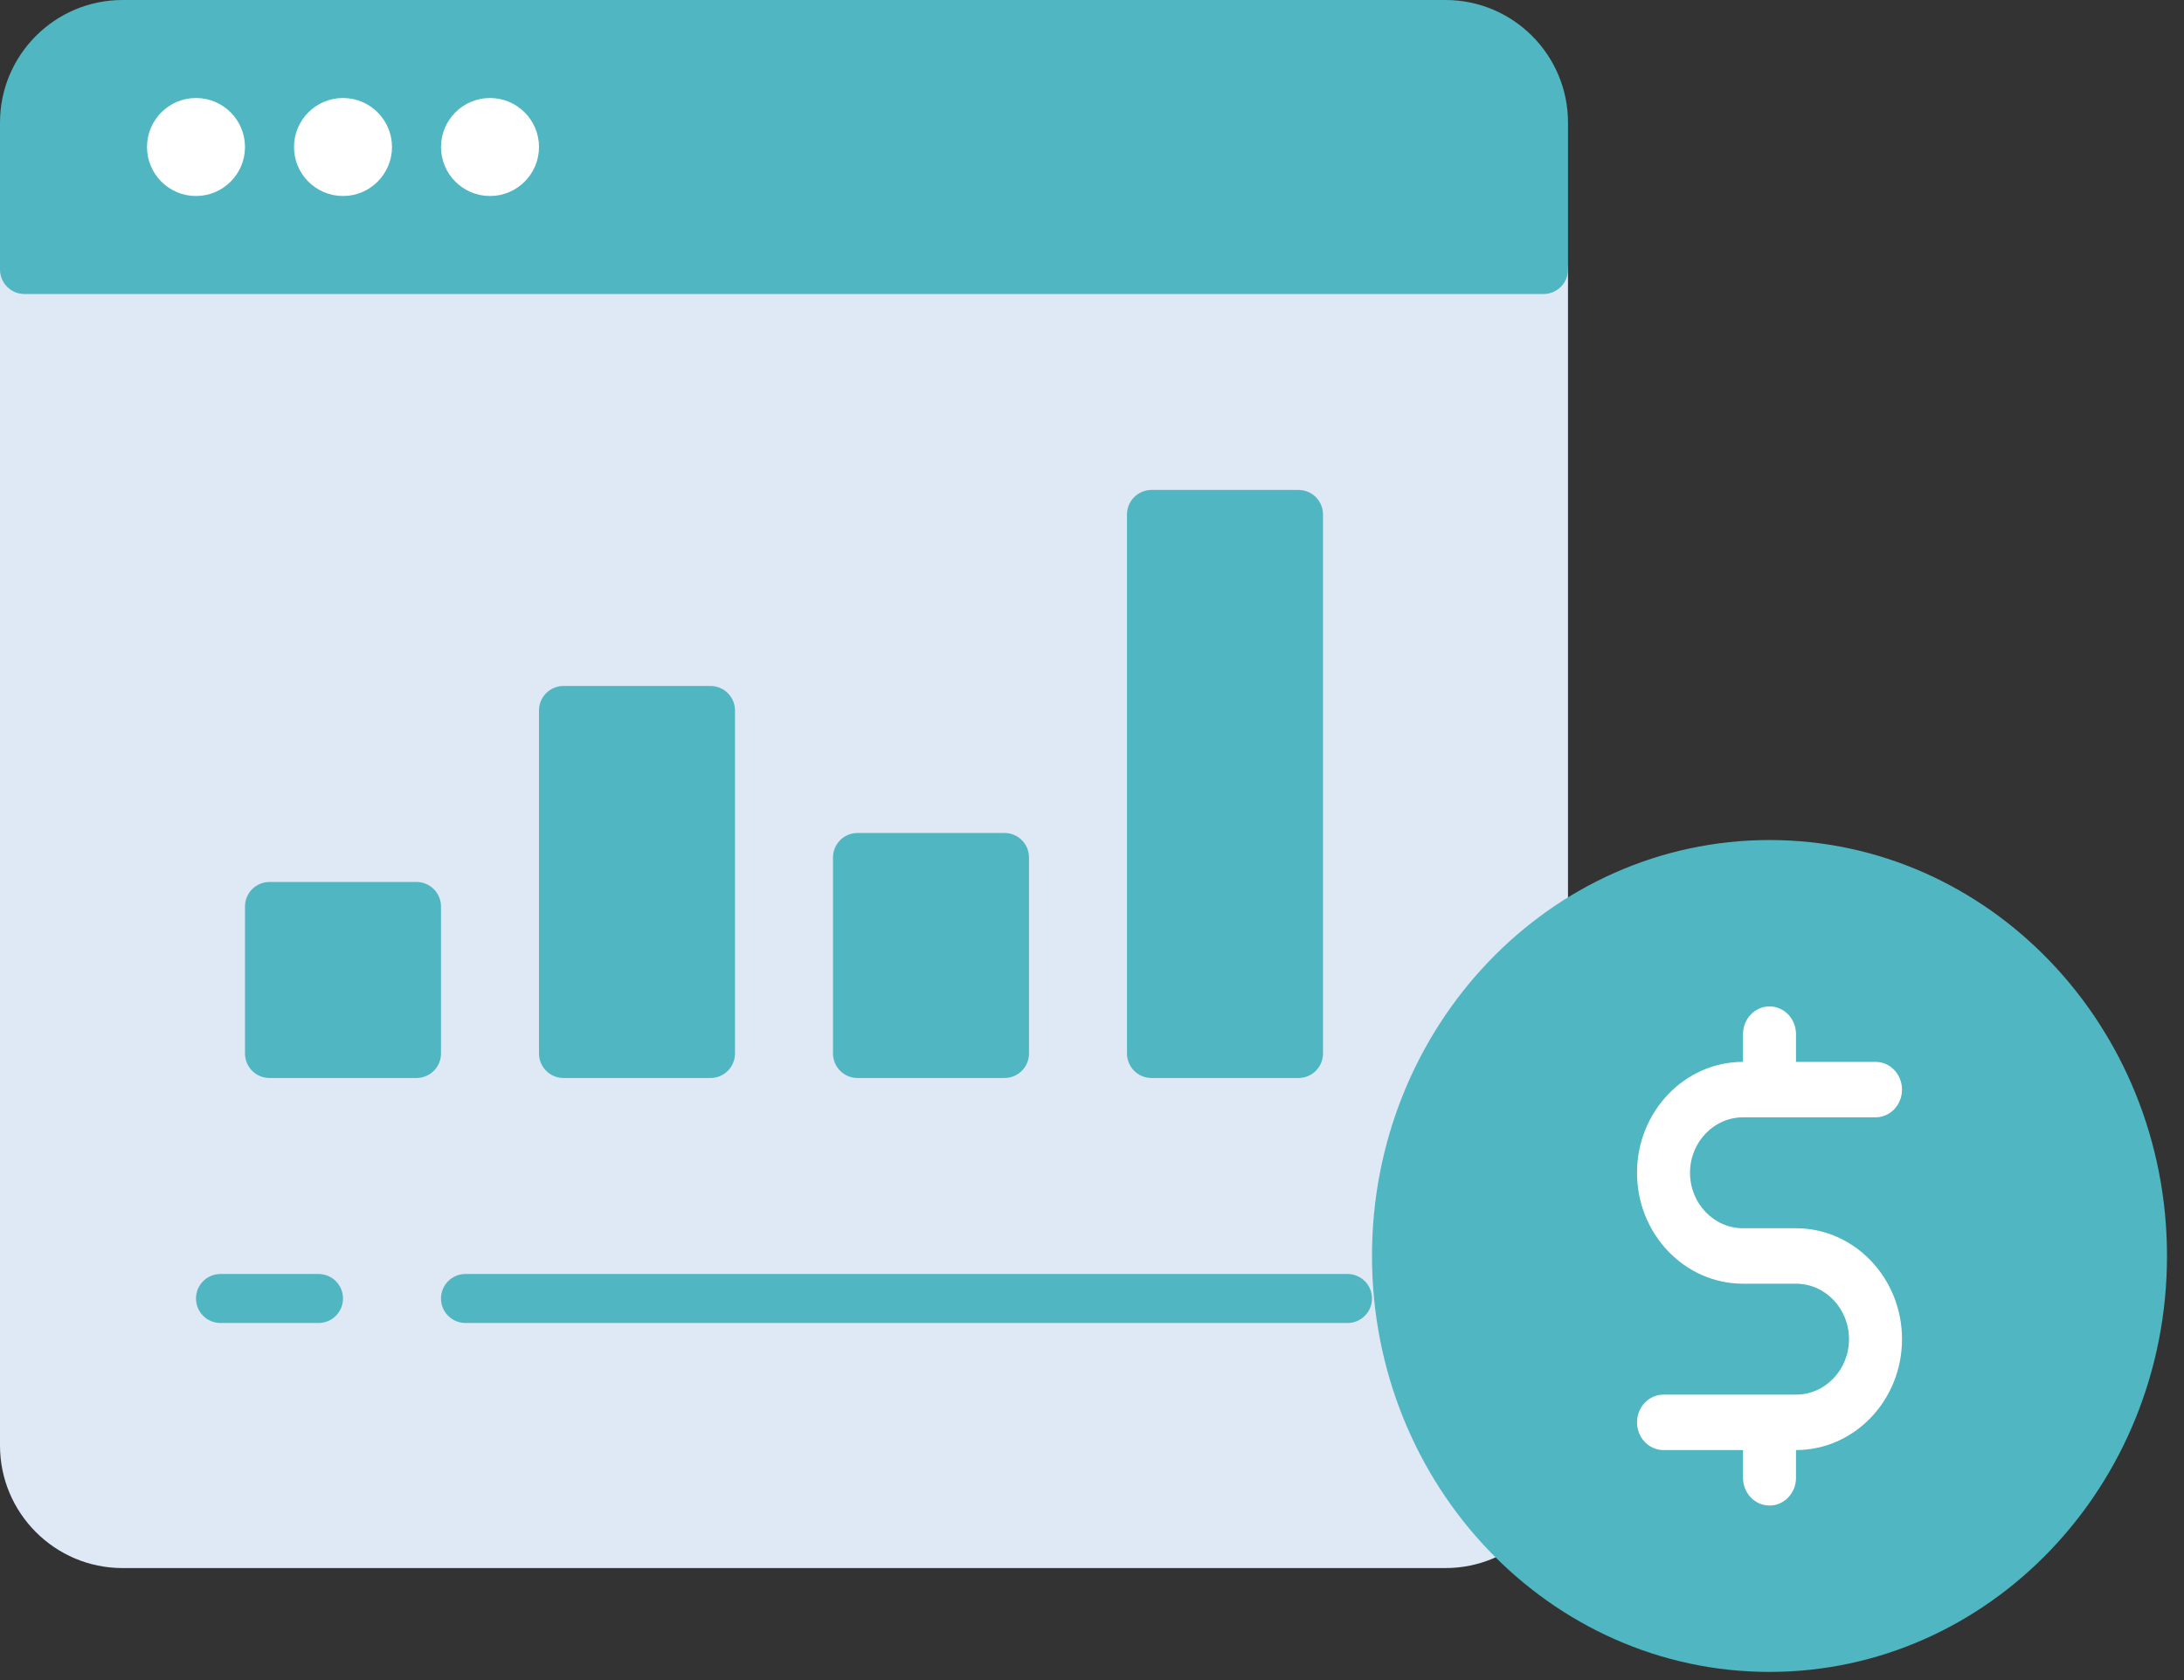
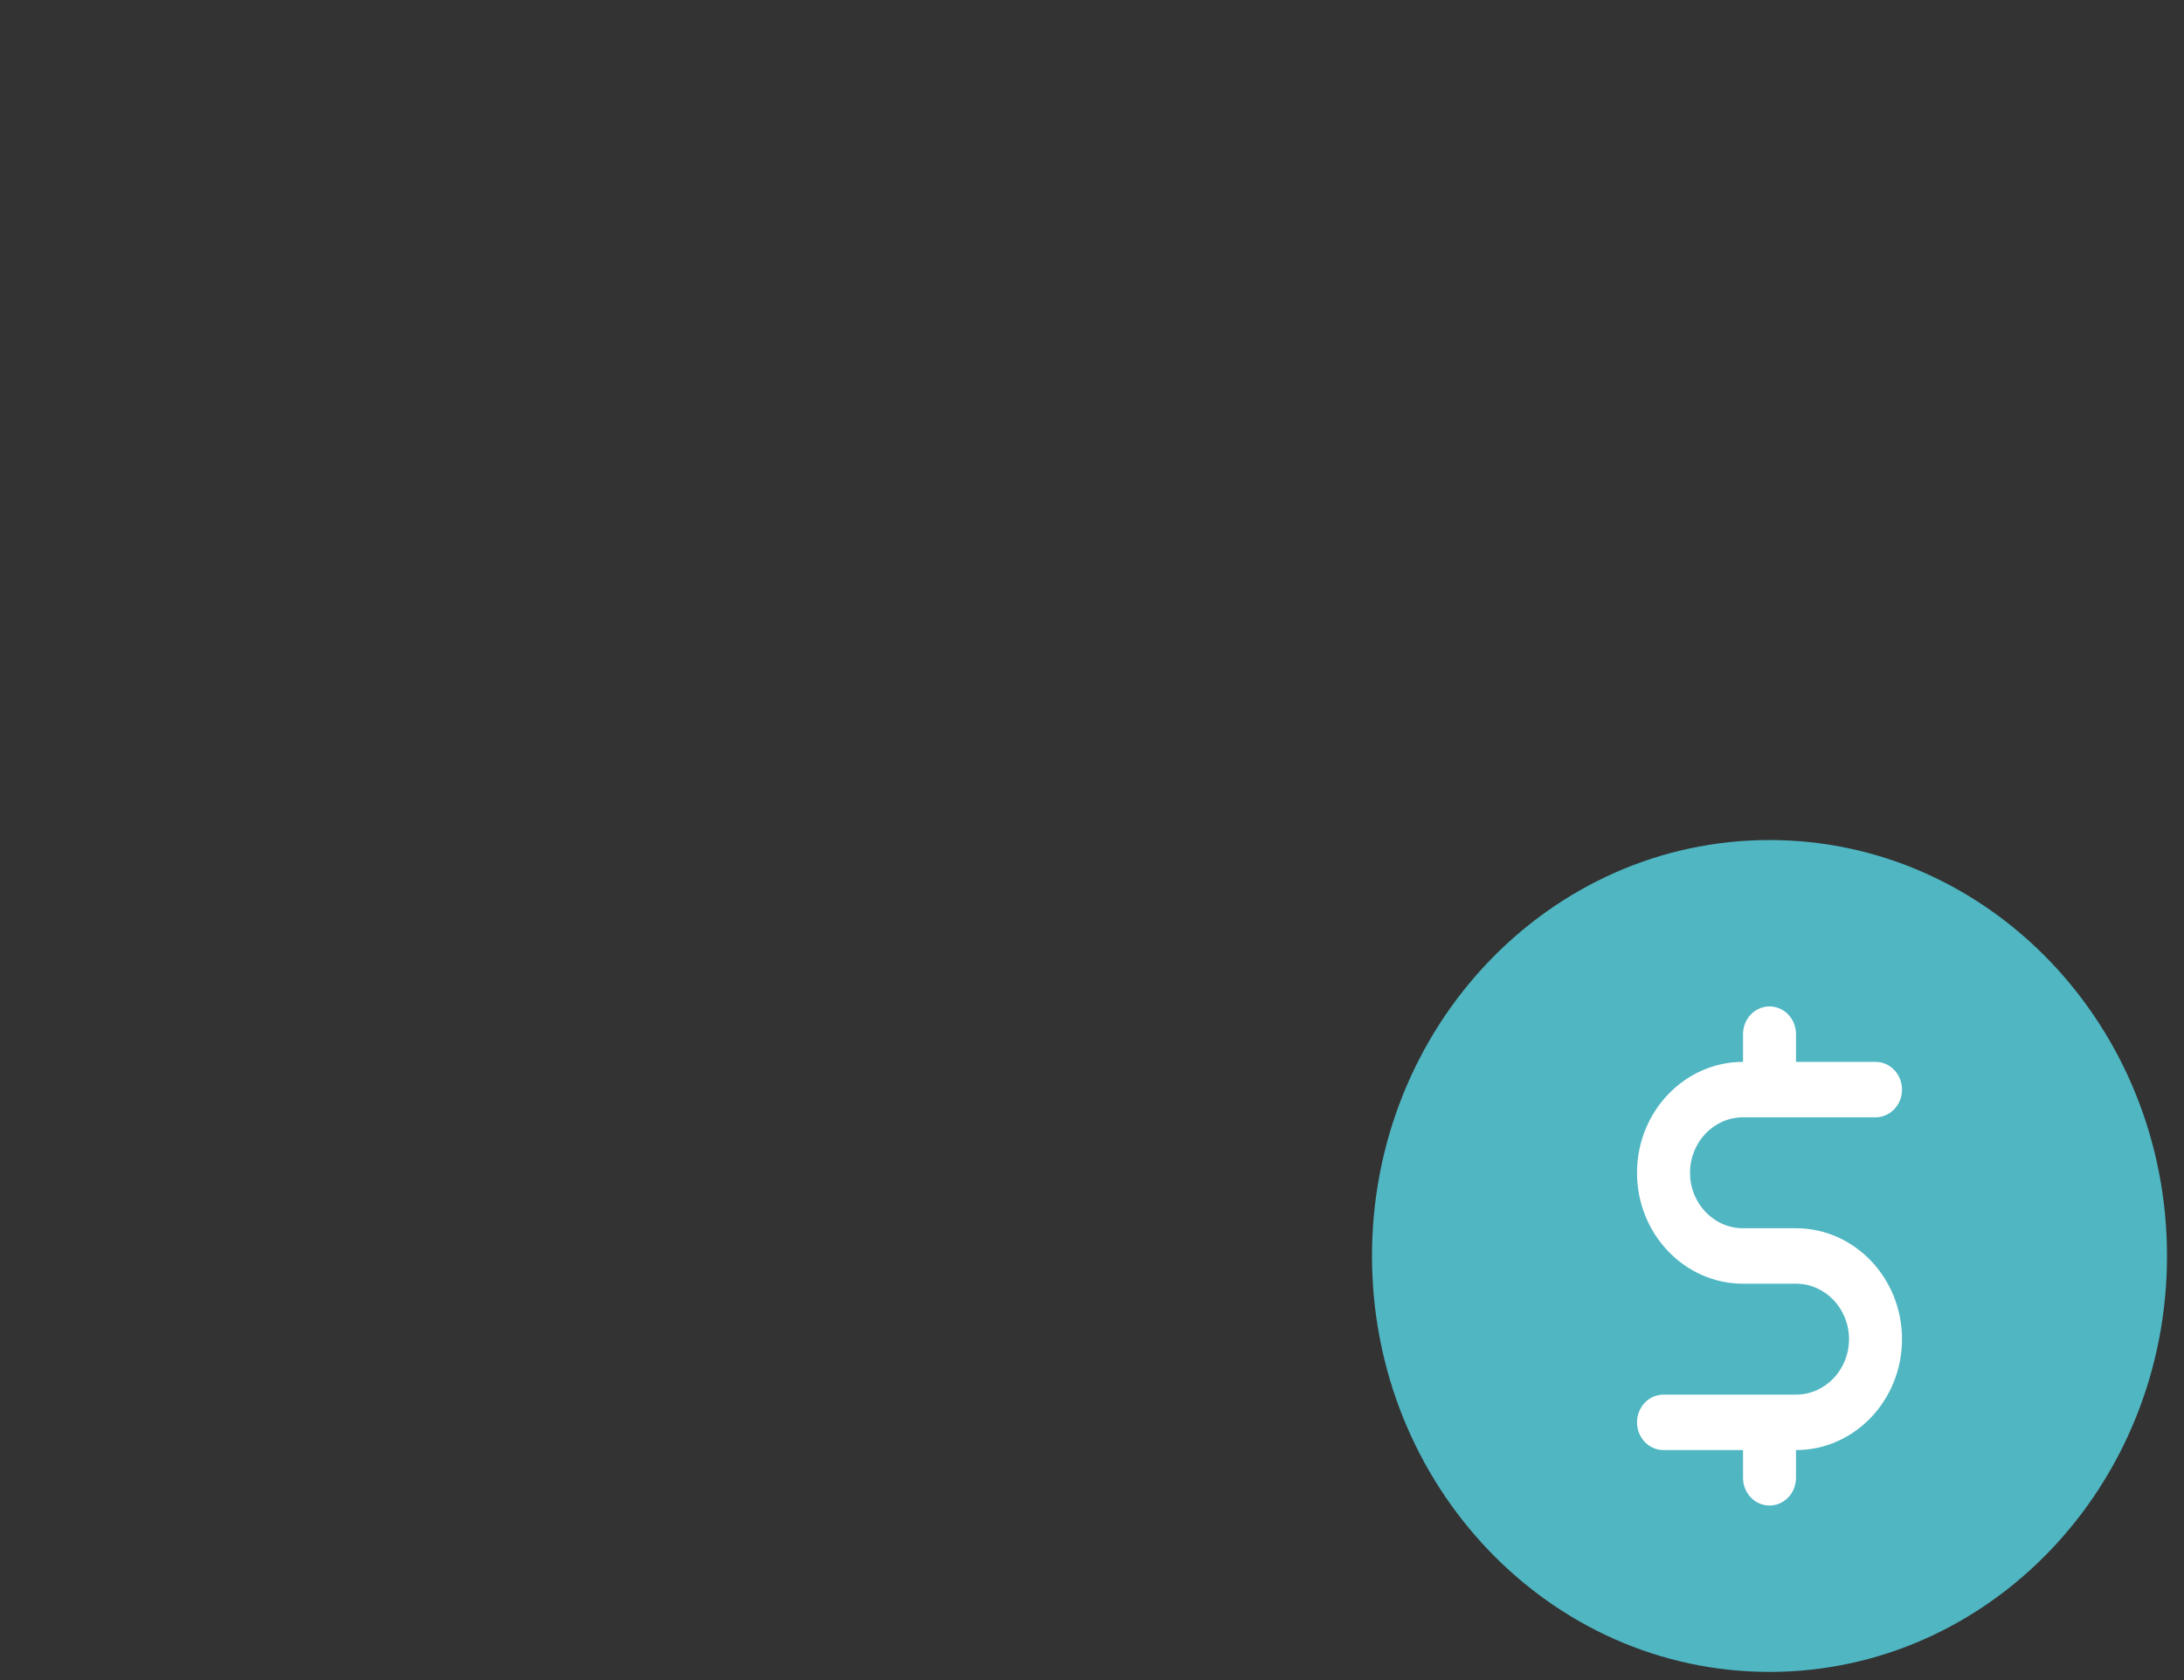
<svg xmlns="http://www.w3.org/2000/svg" width="78" height="60" viewBox="0 0 78 60" fill="none">
  <rect x="0" y="0" width="78" height="60" fill="#333333" stroke="none" />
  <g clip-path="url(#clip0_1427_1271)">
    <path d="M55.125 8.75H0.875C0.391 8.75 0 9.141 0 9.625V51.625C0 54.037 1.963 56 4.375 56H51.625C54.038 56 56 54.037 56 51.625V9.625C56 9.141 55.609 8.75 55.125 8.75Z" fill="#DFE8F5" />
-     <path d="M51.625 0H4.375C1.963 0 0 1.963 0 4.375V9.625C0 10.109 0.391 10.5 0.875 10.5H55.125C55.609 10.5 56 10.109 56 9.625V4.375C56 1.963 54.038 0 51.625 0Z" fill="#4FB6C2" />
    <path d="M7 7C7.966 7 8.75 6.216 8.75 5.25C8.75 4.284 7.966 3.5 7 3.5C6.034 3.5 5.25 4.284 5.25 5.25C5.25 6.216 6.034 7 7 7Z" fill="white" />
    <path d="M12.25 7C13.216 7 14 6.216 14 5.25C14 4.284 13.216 3.5 12.25 3.5C11.284 3.5 10.5 4.284 10.5 5.25C10.5 6.216 11.284 7 12.25 7Z" fill="white" />
    <path d="M17.5 7C18.466 7 19.25 6.216 19.25 5.25C19.25 4.284 18.466 3.5 17.5 3.5C16.534 3.5 15.75 4.284 15.75 5.25C15.75 6.216 16.534 7 17.5 7Z" fill="white" />
    <path d="M25.375 24.498H20.125C19.642 24.498 19.25 24.89 19.25 25.373V37.623C19.25 38.106 19.642 38.498 20.125 38.498H25.375C25.858 38.498 26.25 38.106 26.25 37.623V25.373C26.25 24.89 25.858 24.498 25.375 24.498Z" fill="#4FB6C2" />
-     <path d="M14.875 31.498H9.625C9.142 31.498 8.75 31.89 8.75 32.373V37.623C8.75 38.106 9.142 38.498 9.625 38.498H14.875C15.358 38.498 15.75 38.106 15.75 37.623V32.373C15.75 31.89 15.358 31.498 14.875 31.498Z" fill="#4FB6C2" />
    <path d="M46.375 17.498H41.125C40.642 17.498 40.25 17.89 40.25 18.373V37.623C40.25 38.106 40.642 38.498 41.125 38.498H46.375C46.858 38.498 47.25 38.106 47.25 37.623V18.373C47.25 17.89 46.858 17.498 46.375 17.498Z" fill="#4FB6C2" />
    <path d="M35.875 29.748H30.625C30.142 29.748 29.75 30.14 29.75 30.623V37.623C29.75 38.106 30.142 38.498 30.625 38.498H35.875C36.358 38.498 36.75 38.106 36.75 37.623V30.623C36.75 30.14 36.358 29.748 35.875 29.748Z" fill="#4FB6C2" />
    <path d="M48.125 47.248H16.625C16.141 47.248 15.75 46.856 15.75 46.373C15.75 45.889 16.141 45.498 16.625 45.498H48.125C48.609 45.498 49 45.889 49 46.373C49 46.856 48.609 47.248 48.125 47.248Z" fill="#4FB6C2" />
    <path d="M11.375 47.248H7.875C7.391 47.248 7 46.856 7 46.373C7 45.889 7.391 45.498 7.875 45.498H11.375C11.859 45.498 12.25 45.889 12.25 46.373C12.25 46.856 11.859 47.248 11.375 47.248Z" fill="#4FB6C2" />
  </g>
  <path d="M63.196 59.709C71.037 59.709 77.393 53.058 77.393 44.854C77.393 36.651 71.037 30 63.196 30C55.356 30 49 36.651 49 44.854C49 53.058 55.356 59.709 63.196 59.709Z" fill="#4FB6C2" />
  <path d="M64.143 43.864H62.251C61.207 43.864 60.358 42.975 60.358 41.883C60.358 40.792 61.207 39.903 62.251 39.903H66.983C67.506 39.903 67.929 39.46 67.929 38.913C67.929 38.365 67.506 37.922 66.983 37.922H64.143V36.932C64.143 36.385 63.72 35.942 63.197 35.942C62.674 35.942 62.251 36.385 62.251 36.932V37.922C60.163 37.922 58.465 39.699 58.465 41.883C58.465 44.068 60.163 45.845 62.251 45.845H64.143C65.187 45.845 66.036 46.733 66.036 47.825C66.036 48.917 65.187 49.806 64.143 49.806H59.411C58.888 49.806 58.465 50.249 58.465 50.796C58.465 51.343 58.888 51.786 59.411 51.786H62.251V52.777C62.251 53.324 62.674 53.767 63.197 53.767C63.72 53.767 64.143 53.324 64.143 52.777V51.786C66.231 51.786 67.929 50.01 67.929 47.825C67.929 45.641 66.231 43.864 64.143 43.864Z" fill="white" />
  <defs>
    <clipPath id="clip0_1427_1271">
-       <rect width="56" height="56" fill="white" />
-     </clipPath>
+       </clipPath>
  </defs>
</svg>